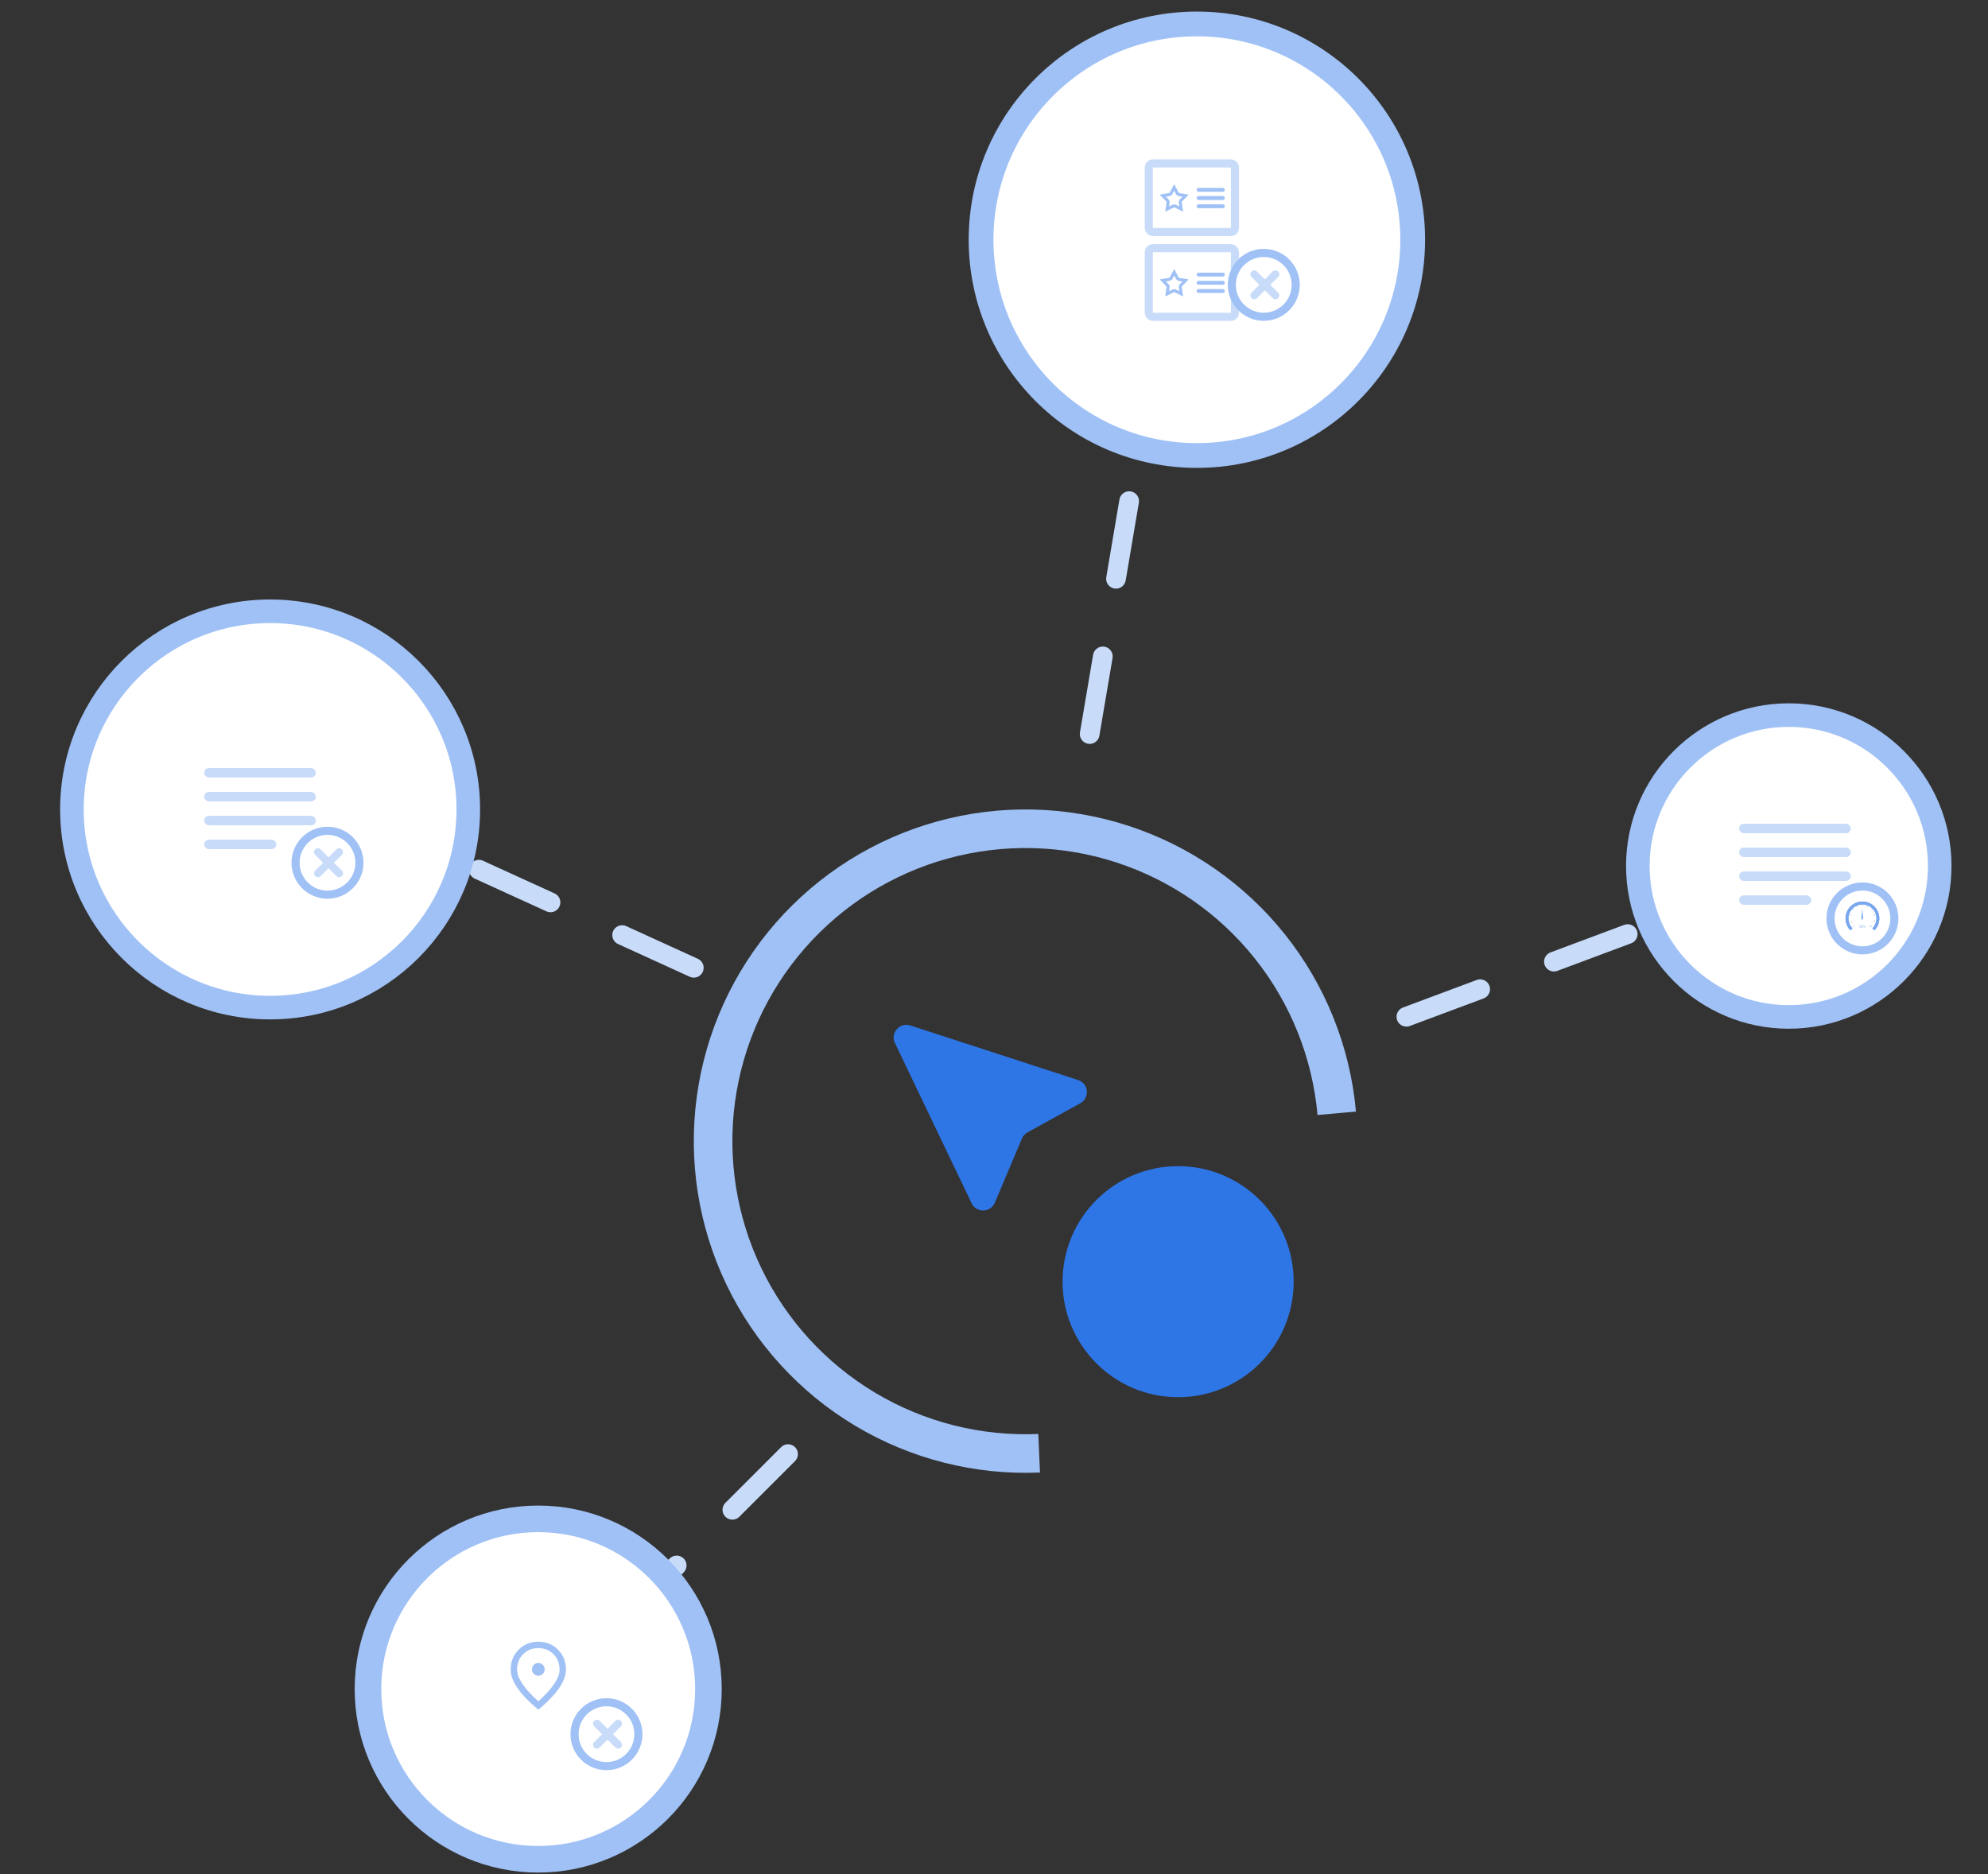
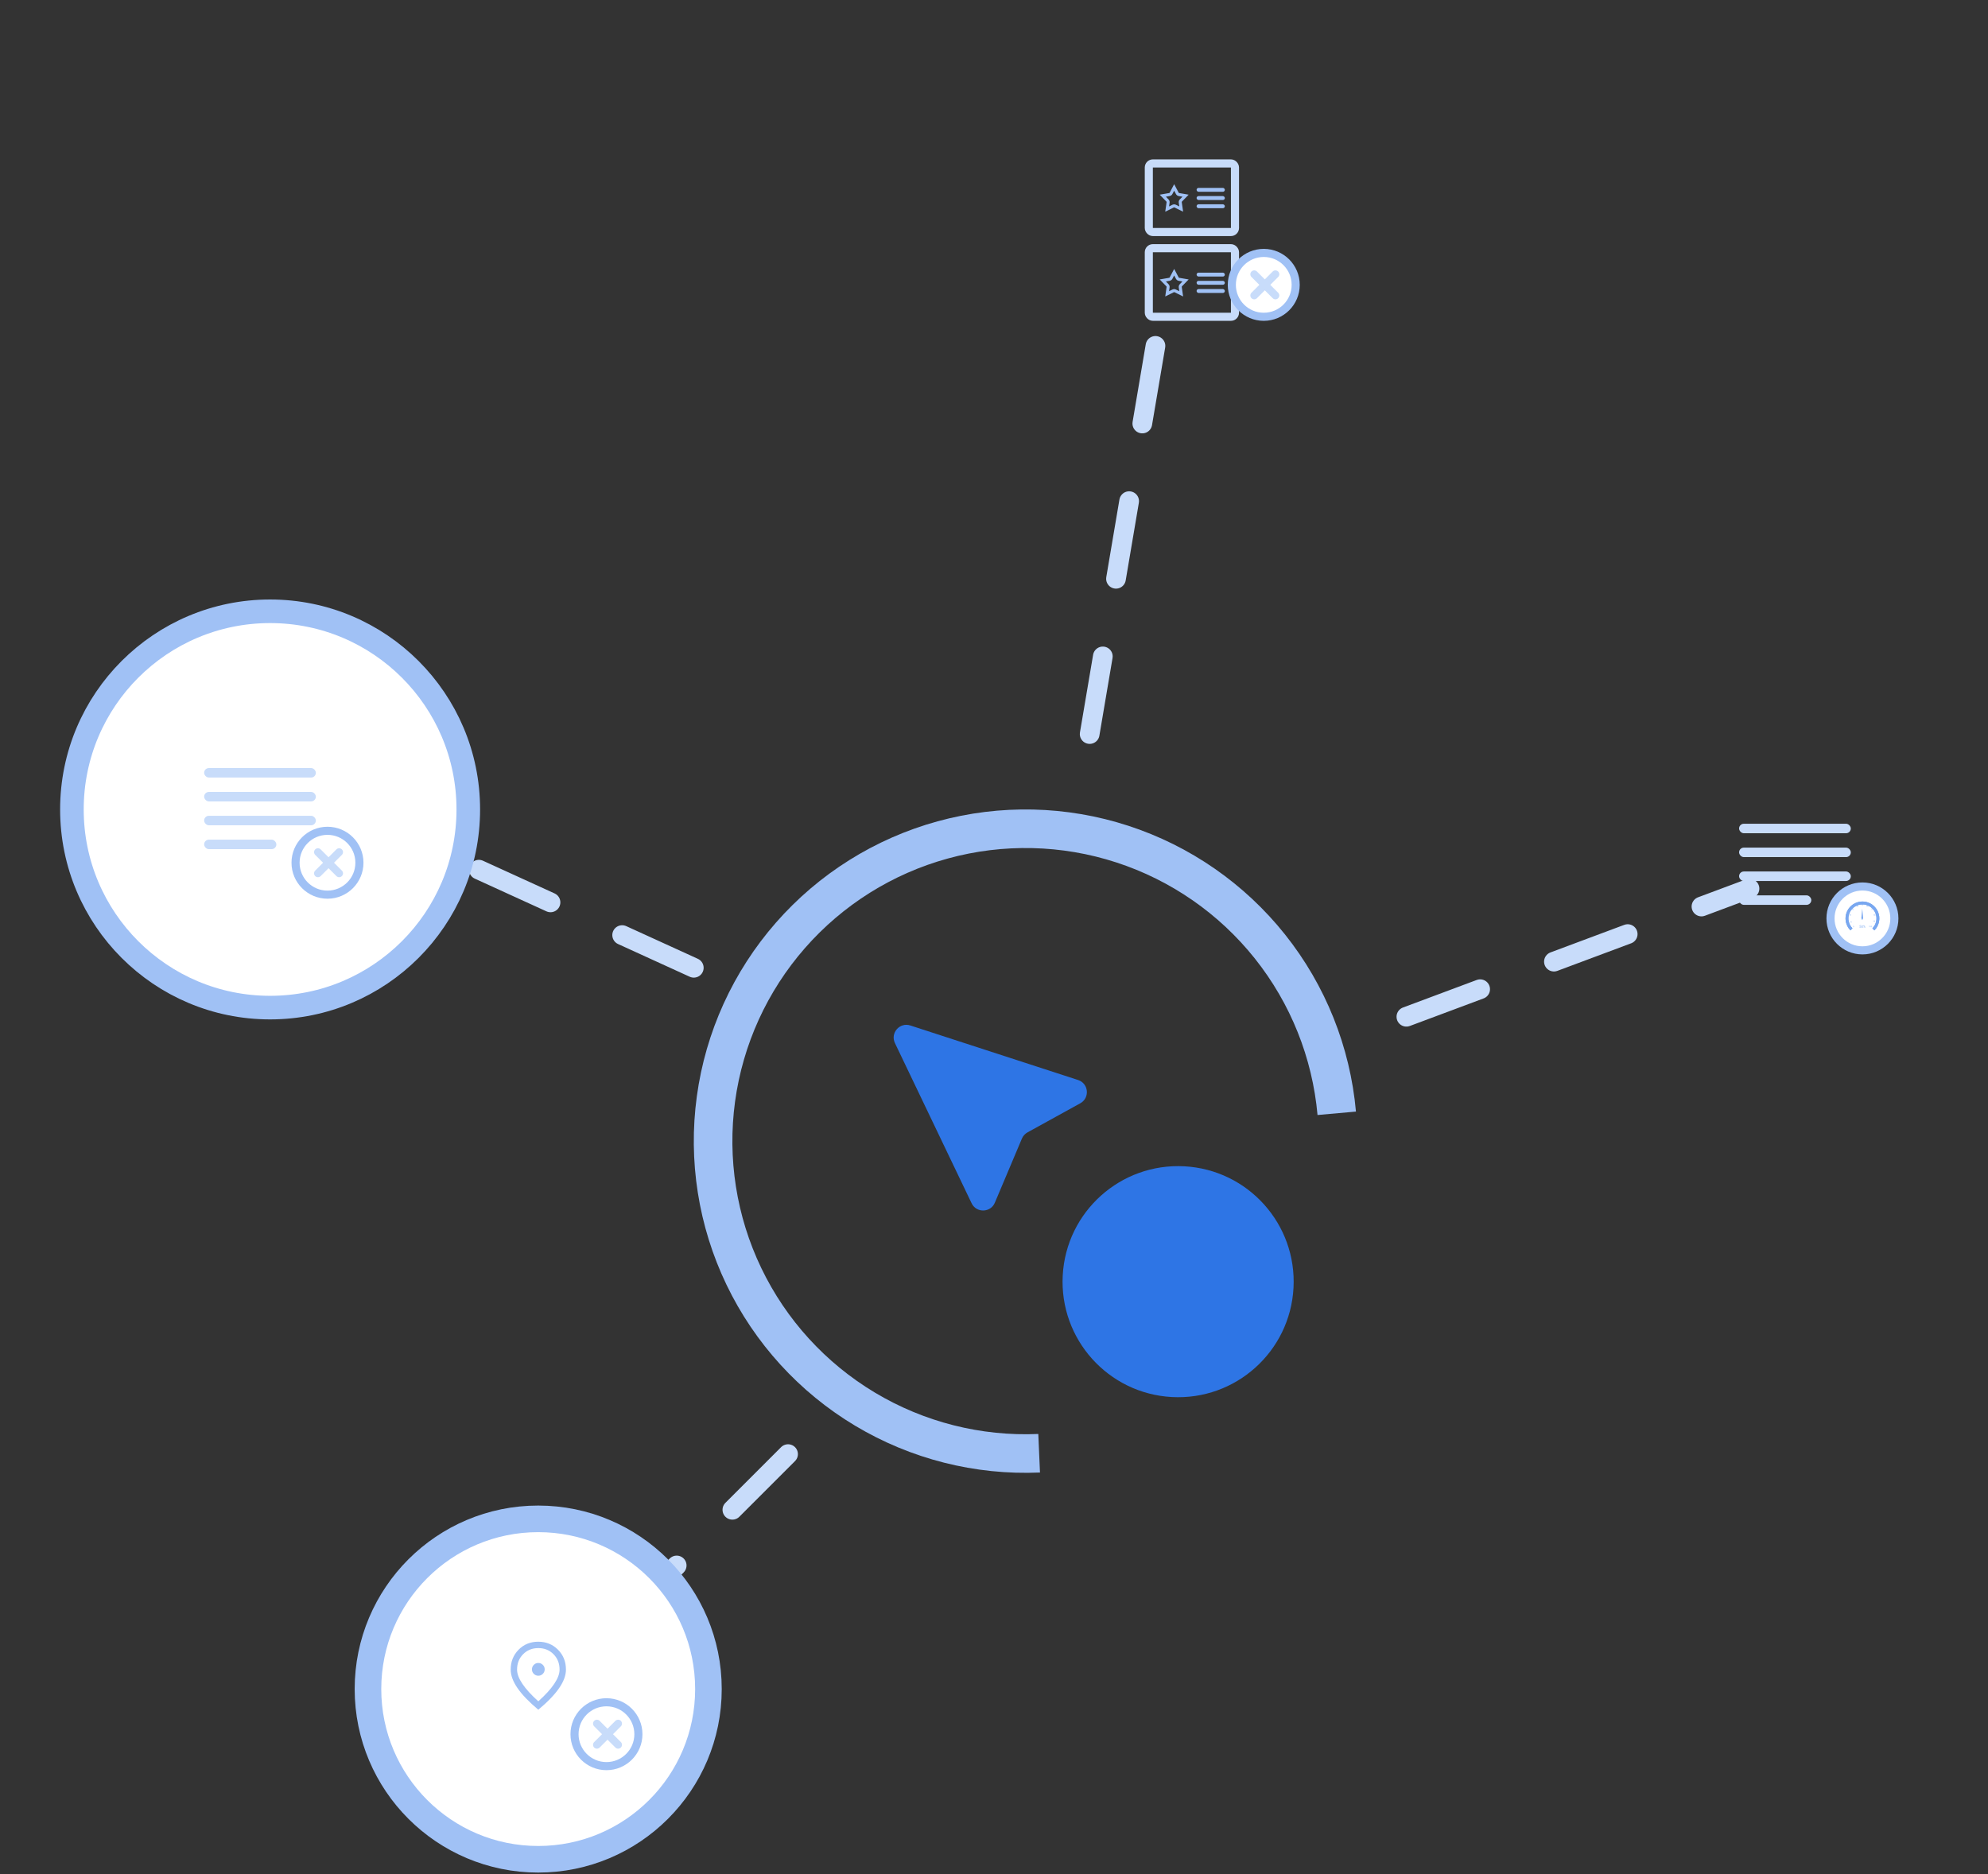
<svg xmlns="http://www.w3.org/2000/svg" width="491" height="463" viewBox="0 0 491 463" fill="none">
  <rect x="0" y="0" width="491" height="463" fill="#333333" stroke="none" />
  <g clip-path="url(#clip0_1491_496)">
    <path d="M269.128 181.323L287.754 71.428" stroke="#C8DCFA" stroke-width="4.863" stroke-miterlimit="10" stroke-linecap="round" stroke-dasharray="19.45 19.45" />
    <path d="M171.354 239.061L85.677 199.949" stroke="#C8DCFA" stroke-width="4.863" stroke-miterlimit="10" stroke-linecap="round" stroke-dasharray="19.45 19.45" />
    <path d="M194.636 359.194L165.692 388.138" stroke="#C8DCFA" stroke-width="4.863" stroke-miterlimit="10" stroke-linecap="round" stroke-dasharray="19.45 19.45" />
    <path d="M347.352 251.158L432.093 219.499" stroke="#C8DCFA" stroke-width="4.863" stroke-miterlimit="10" stroke-linecap="round" stroke-dasharray="19.45 19.45" />
    <path d="M66.71 229.14C46.954 229.14 30.869 213.068 30.869 193.299C30.869 173.53 46.941 157.457 66.71 157.457C86.479 157.457 102.552 173.53 102.552 193.299C102.552 213.068 86.479 229.14 66.71 229.14Z" fill="white" />
    <path d="M66.71 162.32C83.792 162.32 97.689 176.217 97.689 193.299C97.689 210.381 83.792 224.277 66.71 224.277C49.628 224.277 35.732 210.381 35.732 193.299C35.732 176.217 49.628 162.32 66.71 162.32ZM66.71 152.594C44.23 152.594 26.005 170.819 26.005 193.299C26.005 215.779 44.23 234.003 66.71 234.003C89.19 234.003 107.415 215.779 107.415 193.299C107.415 170.819 89.19 152.594 66.71 152.594Z" fill="#231F20" />
    <path d="M256.857 363.74C240.827 364.439 224.944 360.416 211.18 352.169C197.415 343.922 186.375 331.816 179.429 317.351C172.483 302.887 169.937 286.701 172.107 270.803C174.277 254.905 181.068 239.993 191.636 227.919C202.204 215.846 216.085 207.14 231.556 202.884C247.027 198.628 263.407 199.008 278.664 203.977C293.921 208.947 307.383 218.286 317.379 230.838C327.376 243.389 333.467 258.599 334.897 274.581L325.406 275.43C324.142 261.307 318.759 247.866 309.925 236.775C301.091 225.683 289.195 217.43 275.713 213.038C262.23 208.647 247.755 208.311 234.084 212.072C220.412 215.833 208.146 223.526 198.807 234.196C189.468 244.865 183.467 258.042 181.549 272.092C179.632 286.141 181.882 300.444 188.02 313.226C194.158 326.008 203.914 336.707 216.077 343.994C228.241 351.282 242.276 354.837 256.442 354.22L256.857 363.74Z" fill="#A0C1F5" />
    <circle cx="132.926" cy="417.232" r="42.045" fill="white" stroke="#A0C1F5" stroke-width="6.567" />
    <mask id="path-9-inside-1_1491_496" fill="white">
      <rect x="112.551" y="391.234" width="38.967" height="51.995" rx="1.142" />
    </mask>
    <rect x="112.551" y="391.234" width="38.967" height="51.995" rx="1.142" stroke="#A0C1F5" stroke-width="6" mask="url(#path-9-inside-1_1491_496)" />
    <circle cx="149.785" cy="428.381" r="7.888" fill="white" stroke="#A0C1F5" stroke-width="2" />
    <path fill-rule="evenodd" clip-rule="evenodd" d="M148.102 425.085C147.728 424.712 147.123 424.712 146.75 425.085C146.377 425.459 146.377 426.064 146.75 426.437L148.694 428.381L146.75 430.325C146.377 430.698 146.377 431.303 146.75 431.676C147.123 432.05 147.729 432.05 148.102 431.676L150.046 429.733L151.989 431.677C152.363 432.05 152.968 432.05 153.341 431.677C153.714 431.303 153.714 430.698 153.341 430.325L151.397 428.381L153.341 426.437C153.714 426.064 153.714 425.459 153.341 425.085C152.968 424.712 152.363 424.712 151.989 425.085L150.046 427.029L148.102 425.085Z" fill="#C8DCFA" />
    <mask id="mask0_1491_496" style="mask-type:alpha" maskUnits="userSpaceOnUse" x="122" y="403" width="22" height="22">
      <rect x="122.455" y="403.436" width="21" height="21" fill="#D9D9D9" />
    </mask>
    <g mask="url(#mask0_1491_496)">
      <path d="M132.959 413.936C133.394 413.936 133.764 413.781 134.07 413.472C134.376 413.163 134.529 412.791 134.529 412.356C134.529 411.922 134.375 411.552 134.065 411.245C133.756 410.939 133.384 410.786 132.95 410.786C132.515 410.786 132.145 410.941 131.839 411.25C131.533 411.559 131.38 411.931 131.38 412.366C131.38 412.8 131.534 413.17 131.844 413.477C132.153 413.783 132.525 413.936 132.959 413.936ZM132.954 420.258C134.69 418.697 135.999 417.261 136.881 415.948C137.763 414.636 138.204 413.462 138.204 412.427C138.204 410.895 137.705 409.627 136.706 408.62C135.707 407.614 134.457 407.111 132.954 407.111C131.452 407.111 130.202 407.614 129.203 408.62C128.204 409.627 127.705 410.895 127.705 412.427C127.705 413.462 128.146 414.636 129.028 415.948C129.91 417.261 131.219 418.697 132.954 420.258ZM132.954 422.336C130.665 420.424 128.956 418.648 127.825 417.008C126.695 415.368 126.13 413.841 126.13 412.427C126.13 410.472 126.779 408.836 128.076 407.516C129.374 406.196 130.997 405.536 132.944 405.536C134.89 405.536 136.516 406.196 137.822 407.516C139.127 408.836 139.779 410.472 139.779 412.427C139.779 413.841 139.218 415.365 138.095 416.998C136.972 418.632 135.259 420.411 132.954 422.336Z" fill="#A0C1F5" />
    </g>
-     <circle cx="441.796" cy="213.924" r="37.28" fill="white" stroke="#A0C1F5" stroke-width="5.823" />
    <circle cx="66.71" cy="199.949" r="48.949" fill="white" stroke="#A0C1F5" stroke-width="5.826" />
    <mask id="path-16-inside-2_1491_496" fill="white">
      <rect x="43.649" y="175.965" width="38.967" height="51.995" rx="1.142" />
    </mask>
    <rect x="43.649" y="175.965" width="38.967" height="51.995" rx="1.142" stroke="#A0C1F5" stroke-width="6" mask="url(#path-16-inside-2_1491_496)" />
    <circle cx="80.883" cy="213.112" r="7.888" fill="white" stroke="#A0C1F5" stroke-width="2" />
    <path fill-rule="evenodd" clip-rule="evenodd" d="M79.2 209.816C78.827 209.443 78.221 209.443 77.848 209.816C77.475 210.189 77.475 210.795 77.848 211.168L79.792 213.112L77.848 215.055C77.475 215.429 77.475 216.034 77.848 216.407C78.221 216.781 78.827 216.781 79.2 216.407L81.144 214.464L83.088 216.407C83.461 216.781 84.066 216.781 84.439 216.407C84.813 216.034 84.813 215.429 84.439 215.055L82.496 213.112L84.439 211.168C84.813 210.795 84.813 210.189 84.439 209.816C84.066 209.443 83.461 209.443 83.088 209.816L81.144 211.76L79.2 209.816Z" fill="#C8DCFA" />
    <rect x="50.418" y="189.723" width="27.593" height="2.348" rx="1.174" fill="#C8DCFA" />
    <rect x="50.418" y="195.619" width="27.593" height="2.348" rx="1.174" fill="#C8DCFA" />
    <rect x="50.418" y="201.515" width="27.593" height="2.348" rx="1.174" fill="#C8DCFA" />
    <rect x="50.418" y="207.411" width="17.838" height="2.348" rx="1.174" fill="#C8DCFA" />
    <mask id="path-23-inside-3_1491_496" fill="white">
      <rect x="422.754" y="189.723" width="38.967" height="51.995" rx="1.142" />
    </mask>
    <rect x="422.754" y="189.723" width="38.967" height="51.995" rx="1.142" stroke="#A0C1F5" stroke-width="6" mask="url(#path-23-inside-3_1491_496)" />
    <circle cx="459.988" cy="226.869" r="7.888" fill="white" stroke="#A0C1F5" stroke-width="2" />
    <rect x="429.523" y="203.48" width="27.593" height="2.348" rx="1.174" fill="#C8DCFA" />
    <rect x="429.523" y="209.376" width="27.593" height="2.348" rx="1.174" fill="#C8DCFA" />
    <rect x="429.523" y="215.272" width="27.593" height="2.348" rx="1.174" fill="#C8DCFA" />
    <rect x="429.523" y="221.168" width="17.838" height="2.348" rx="1.174" fill="#C8DCFA" />
-     <circle cx="295.609" cy="59.216" r="53.302" fill="white" stroke="#A0C1F5" stroke-width="6.118" />
    <mask id="path-30-inside-4_1491_496" fill="white">
      <rect x="274.893" y="33.218" width="38.967" height="51.995" rx="1.142" />
    </mask>
    <rect x="274.893" y="33.218" width="38.967" height="51.995" rx="1.142" stroke="#A0C1F5" stroke-width="6" mask="url(#path-30-inside-4_1491_496)" />
    <rect x="283.736" y="61.307" width="21.281" height="16.946" rx="1" stroke="#C8DCFA" stroke-width="2" />
    <path d="M289.228 68.696L290 67.234L290.771 68.696C290.854 68.854 291.006 68.964 291.182 68.995L292.811 69.276L291.658 70.462C291.534 70.59 291.476 70.768 291.502 70.945L291.737 72.581L290.253 71.851C290.093 71.773 289.906 71.773 289.746 71.851L288.263 72.581L288.498 70.945C288.523 70.768 288.465 70.59 288.341 70.462L287.189 69.276L288.818 68.995C288.994 68.964 289.145 68.854 289.228 68.696Z" stroke="#A0C1F5" stroke-width="0.75" />
    <rect x="295.538" y="67.348" width="6.974" height="0.963" rx="0.482" fill="#A0C1F5" />
    <rect x="295.538" y="69.376" width="6.974" height="0.963" rx="0.482" fill="#A0C1F5" />
    <rect x="295.538" y="71.403" width="6.974" height="0.963" rx="0.482" fill="#A0C1F5" />
    <circle cx="312.126" cy="70.365" r="7.888" fill="white" stroke="#A0C1F5" stroke-width="2" />
    <path fill-rule="evenodd" clip-rule="evenodd" d="M310.444 67.07C310.07 66.696 309.465 66.696 309.092 67.07C308.718 67.443 308.718 68.048 309.092 68.421L311.035 70.365L309.092 72.309C308.718 72.682 308.718 73.287 309.092 73.661C309.465 74.034 310.07 74.034 310.444 73.661L312.387 71.717L314.331 73.661C314.704 74.034 315.31 74.034 315.683 73.661C316.056 73.288 316.056 72.682 315.683 72.309L313.739 70.365L315.683 68.421C316.056 68.048 316.056 67.443 315.683 67.07C315.31 66.696 314.704 66.696 314.331 67.07L312.387 69.013L310.444 67.07Z" fill="#C8DCFA" />
    <circle cx="290.973" cy="316.598" r="28.54" transform="rotate(3.102 290.973 316.598)" fill="#2E75E5" />
    <path d="M252.394 281.254L245.707 297.097C244.653 299.595 241.143 299.677 239.972 297.231L221.033 257.662C219.839 255.168 222.213 252.458 224.842 253.313L266.267 266.784C268.885 267.635 269.224 271.2 266.814 272.53L253.773 279.723C253.154 280.064 252.669 280.603 252.394 281.254Z" fill="#2E75E5" />
    <rect x="283.736" y="40.37" width="21.281" height="16.946" rx="1" stroke="#C8DCFA" stroke-width="2" />
    <path d="M289.228 47.759L290 46.297L290.771 47.759C290.854 47.917 291.006 48.027 291.182 48.058L292.811 48.34L291.658 49.525C291.534 49.653 291.476 49.831 291.502 50.008L291.737 51.644L290.253 50.914C290.093 50.836 289.906 50.836 289.746 50.914L288.263 51.644L288.498 50.008C288.523 49.831 288.465 49.653 288.341 49.525L287.189 48.34L288.818 48.058C288.994 48.027 289.145 47.917 289.228 47.759Z" stroke="#A0C1F5" stroke-width="0.75" />
    <rect x="295.538" y="46.411" width="6.974" height="0.963" rx="0.482" fill="#A0C1F5" />
    <rect x="295.538" y="48.439" width="6.974" height="0.963" rx="0.482" fill="#A0C1F5" />
    <rect x="295.538" y="50.466" width="6.974" height="0.963" rx="0.482" fill="#A0C1F5" />
    <path d="M462.94 229.822C463.524 229.238 463.922 228.494 464.083 227.684C464.244 226.874 464.162 226.034 463.846 225.272C463.53 224.509 462.994 223.856 462.308 223.398C461.621 222.939 460.814 222.694 459.988 222.694C459.162 222.694 458.355 222.939 457.668 223.398C456.982 223.856 456.446 224.509 456.13 225.272C455.814 226.034 455.732 226.874 455.893 227.684C456.054 228.494 456.452 229.238 457.036 229.822L457.538 229.319C457.054 228.835 456.724 228.217 456.59 227.545C456.456 226.873 456.525 226.177 456.787 225.543C457.049 224.91 457.493 224.369 458.063 223.989C458.633 223.608 459.303 223.405 459.988 223.405C460.673 223.405 461.343 223.608 461.913 223.989C462.483 224.369 462.927 224.91 463.189 225.543C463.451 226.177 463.52 226.873 463.386 227.545C463.252 228.217 462.922 228.835 462.438 229.319L462.94 229.822Z" fill="#78A7F0" />
    <path d="M461.697 223.06C460.808 222.661 459.807 222.586 458.868 222.847C457.929 223.109 457.111 223.69 456.556 224.491L457.14 224.896C457.601 224.231 458.279 223.749 459.059 223.532C459.838 223.315 460.668 223.377 461.406 223.708L461.697 223.06Z" fill="#78A7F0" />
    <path d="M462.94 229.822C463.417 229.345 463.771 228.76 463.973 228.117C464.174 227.474 464.217 226.791 464.097 226.128C463.977 225.465 463.699 224.84 463.285 224.308C462.872 223.776 462.336 223.351 461.722 223.071L461.427 223.718C461.936 223.95 462.381 224.302 462.724 224.744C463.067 225.186 463.298 225.704 463.398 226.254C463.497 226.805 463.462 227.371 463.294 227.905C463.127 228.438 462.833 228.924 462.438 229.319L462.94 229.822Z" fill="#78A7F0" />
    <path fill-rule="evenodd" clip-rule="evenodd" d="M460.163 226.827L459.94 224.444L459.713 226.827H459.722L459.938 227.294L460.155 226.827H460.163Z" fill="#78A7F0" />
    <path d="M457.875 228.837V228.886C457.875 228.912 457.873 228.934 457.868 228.952C457.863 228.97 457.856 228.985 457.848 228.996C457.839 229.007 457.828 229.015 457.816 229.02C457.804 229.025 457.79 229.027 457.774 229.027C457.762 229.027 457.751 229.025 457.74 229.022C457.73 229.019 457.72 229.014 457.712 229.008C457.704 229.001 457.697 228.992 457.691 228.981C457.685 228.97 457.681 228.957 457.678 228.941C457.675 228.925 457.673 228.907 457.673 228.886V228.837C457.673 228.811 457.675 228.789 457.68 228.772C457.685 228.754 457.692 228.74 457.7 228.729C457.709 228.718 457.72 228.71 457.732 228.706C457.745 228.701 457.758 228.699 457.774 228.699C457.786 228.699 457.798 228.7 457.808 228.703C457.819 228.706 457.828 228.711 457.836 228.718C457.844 228.724 457.851 228.733 457.857 228.743C457.863 228.754 457.867 228.767 457.87 228.783C457.873 228.798 457.875 228.816 457.875 228.837ZM457.834 228.893V228.831C457.834 228.816 457.833 228.804 457.831 228.793C457.83 228.782 457.827 228.773 457.824 228.765C457.821 228.757 457.817 228.751 457.812 228.746C457.807 228.741 457.801 228.738 457.795 228.735C457.789 228.733 457.782 228.732 457.774 228.732C457.764 228.732 457.756 228.734 457.748 228.737C457.741 228.741 457.734 228.746 457.729 228.754C457.724 228.762 457.72 228.772 457.718 228.785C457.715 228.797 457.714 228.813 457.714 228.831V228.893C457.714 228.907 457.715 228.92 457.716 228.931C457.718 228.942 457.721 228.951 457.724 228.959C457.727 228.967 457.731 228.974 457.736 228.979C457.741 228.984 457.747 228.988 457.753 228.99C457.759 228.992 457.766 228.994 457.774 228.994C457.784 228.994 457.793 228.992 457.8 228.988C457.808 228.984 457.814 228.978 457.819 228.97C457.824 228.962 457.828 228.951 457.83 228.939C457.833 228.926 457.834 228.911 457.834 228.893Z" fill="#78A7F0" />
    <path d="M457.023 227.573V227.894H456.982V227.624L456.9 227.654V227.617L457.017 227.573H457.023ZM457.343 227.709V227.758C457.343 227.784 457.34 227.806 457.336 227.824C457.331 227.842 457.324 227.857 457.316 227.868C457.307 227.879 457.296 227.887 457.284 227.892C457.271 227.896 457.258 227.899 457.242 227.899C457.23 227.899 457.218 227.897 457.208 227.894C457.198 227.891 457.188 227.886 457.18 227.879C457.172 227.873 457.165 227.864 457.159 227.853C457.153 227.842 457.149 227.828 457.146 227.813C457.142 227.797 457.141 227.779 457.141 227.758V227.709C457.141 227.683 457.143 227.661 457.148 227.643C457.153 227.626 457.16 227.612 457.168 227.601C457.177 227.59 457.188 227.582 457.2 227.578C457.212 227.573 457.226 227.571 457.242 227.571C457.254 227.571 457.265 227.572 457.276 227.575C457.286 227.578 457.296 227.583 457.304 227.589C457.312 227.596 457.319 227.604 457.325 227.615C457.331 227.626 457.335 227.639 457.338 227.655C457.341 227.67 457.343 227.688 457.343 227.709ZM457.302 227.765V227.702C457.302 227.688 457.301 227.676 457.299 227.665C457.298 227.654 457.295 227.644 457.292 227.637C457.289 227.629 457.285 227.623 457.28 227.618C457.275 227.613 457.269 227.609 457.263 227.607C457.257 227.605 457.25 227.604 457.242 227.604C457.232 227.604 457.223 227.606 457.216 227.609C457.208 227.613 457.202 227.618 457.197 227.626C457.192 227.634 457.188 227.644 457.186 227.657C457.183 227.669 457.182 227.684 457.182 227.702V227.765C457.182 227.779 457.183 227.792 457.184 227.802C457.186 227.813 457.188 227.823 457.192 227.831C457.195 227.839 457.199 227.845 457.204 227.851C457.209 227.856 457.214 227.859 457.221 227.862C457.227 227.864 457.234 227.865 457.242 227.865C457.252 227.865 457.261 227.864 457.268 227.86C457.276 227.856 457.282 227.85 457.287 227.842C457.292 227.834 457.296 227.823 457.298 227.811C457.301 227.798 457.302 227.782 457.302 227.765Z" fill="#78A7F0" />
    <path d="M456.947 226.143V226.177H456.738V226.147L456.843 226.031C456.856 226.016 456.866 226.004 456.873 225.994C456.88 225.984 456.885 225.975 456.888 225.967C456.891 225.959 456.892 225.951 456.892 225.943C456.892 225.932 456.89 225.923 456.886 225.914C456.881 225.906 456.875 225.899 456.867 225.894C456.858 225.889 456.848 225.886 456.836 225.886C456.822 225.886 456.81 225.889 456.801 225.894C456.791 225.9 456.784 225.907 456.78 225.917C456.775 225.927 456.773 225.938 456.773 225.951H456.732C456.732 225.933 456.736 225.917 456.744 225.902C456.752 225.887 456.764 225.875 456.779 225.866C456.795 225.857 456.814 225.853 456.836 225.853C456.857 225.853 456.874 225.856 456.888 225.863C456.903 225.87 456.913 225.88 456.921 225.893C456.929 225.906 456.933 225.921 456.933 225.938C456.933 225.947 456.931 225.957 456.928 225.967C456.925 225.976 456.921 225.986 456.915 225.995C456.91 226.005 456.903 226.014 456.896 226.023C456.889 226.032 456.881 226.041 456.873 226.05L456.787 226.143H456.947ZM457.191 225.991V226.04C457.191 226.066 457.189 226.088 457.184 226.106C457.18 226.124 457.173 226.139 457.164 226.15C457.155 226.161 457.145 226.169 457.132 226.174C457.12 226.178 457.106 226.181 457.091 226.181C457.078 226.181 457.067 226.179 457.057 226.176C457.046 226.173 457.037 226.168 457.029 226.162C457.02 226.155 457.013 226.146 457.008 226.135C457.002 226.124 456.997 226.111 456.994 226.095C456.991 226.079 456.99 226.061 456.99 226.04V225.991C456.99 225.965 456.992 225.943 456.997 225.925C457.001 225.908 457.008 225.894 457.017 225.883C457.026 225.872 457.036 225.864 457.049 225.86C457.061 225.855 457.075 225.853 457.09 225.853C457.103 225.853 457.114 225.854 457.124 225.857C457.135 225.86 457.144 225.865 457.153 225.872C457.161 225.878 457.168 225.887 457.173 225.897C457.179 225.908 457.184 225.921 457.187 225.937C457.19 225.952 457.191 225.97 457.191 225.991ZM457.151 226.047V225.985C457.151 225.97 457.15 225.958 457.148 225.947C457.146 225.936 457.144 225.926 457.141 225.919C457.138 225.911 457.133 225.905 457.128 225.9C457.124 225.895 457.118 225.891 457.112 225.889C457.105 225.887 457.098 225.886 457.09 225.886C457.081 225.886 457.072 225.888 457.065 225.891C457.057 225.895 457.051 225.9 457.046 225.908C457.041 225.916 457.037 225.926 457.034 225.939C457.032 225.951 457.03 225.967 457.03 225.985V226.047C457.03 226.061 457.031 226.074 457.033 226.085C457.035 226.096 457.037 226.105 457.04 226.113C457.044 226.121 457.048 226.128 457.053 226.133C457.058 226.138 457.063 226.142 457.069 226.144C457.076 226.146 457.083 226.148 457.091 226.148C457.101 226.148 457.109 226.146 457.117 226.142C457.124 226.138 457.13 226.132 457.135 226.124C457.141 226.116 457.144 226.105 457.147 226.093C457.149 226.08 457.151 226.064 457.151 226.047Z" fill="#78A7F0" />
    <path d="M457.396 224.574H457.425C457.44 224.574 457.451 224.571 457.461 224.567C457.47 224.562 457.477 224.555 457.481 224.547C457.486 224.539 457.488 224.53 457.488 224.519C457.488 224.507 457.486 224.497 457.482 224.488C457.478 224.48 457.472 224.474 457.464 224.469C457.456 224.465 457.445 224.463 457.433 224.463C457.421 224.463 457.411 224.465 457.402 224.47C457.394 224.474 457.387 224.481 457.382 224.489C457.377 224.497 457.375 224.507 457.375 224.518H457.334C457.334 224.501 457.338 224.487 457.346 224.473C457.355 224.46 457.366 224.449 457.381 224.442C457.396 224.434 457.413 224.43 457.433 224.43C457.452 224.43 457.469 224.433 457.483 224.44C457.498 224.447 457.509 224.457 457.517 224.47C457.525 224.484 457.529 224.5 457.529 224.52C457.529 224.528 457.527 224.537 457.524 224.546C457.52 224.555 457.514 224.564 457.506 224.571C457.498 224.579 457.488 224.586 457.476 224.591C457.463 224.596 457.449 224.598 457.431 224.598H457.396V224.574ZM457.396 224.607V224.583H457.431C457.451 224.583 457.468 224.585 457.482 224.59C457.495 224.595 457.505 224.601 457.513 224.609C457.521 224.617 457.526 224.626 457.529 224.636C457.532 224.645 457.534 224.655 457.534 224.664C457.534 224.679 457.531 224.693 457.526 224.704C457.521 224.716 457.514 224.726 457.505 224.734C457.496 224.742 457.485 224.748 457.473 224.752C457.461 224.756 457.447 224.758 457.433 224.758C457.419 224.758 457.406 224.756 457.394 224.752C457.381 224.748 457.371 224.742 457.361 224.735C457.352 224.727 457.345 224.718 457.339 224.707C457.334 224.696 457.332 224.683 457.332 224.669H457.372C457.372 224.68 457.375 224.69 457.379 224.698C457.384 224.707 457.391 224.713 457.4 224.718C457.41 224.722 457.42 224.725 457.433 224.725C457.445 224.725 457.456 224.722 457.465 224.718C457.474 224.714 457.481 224.707 457.486 224.698C457.491 224.69 457.493 224.679 457.493 224.665C457.493 224.652 457.49 224.641 457.485 224.633C457.479 224.624 457.471 224.618 457.461 224.614C457.451 224.609 457.439 224.607 457.425 224.607H457.396ZM457.791 224.568V224.617C457.791 224.643 457.788 224.665 457.784 224.683C457.779 224.701 457.772 224.716 457.763 224.727C457.755 224.738 457.744 224.746 457.732 224.751C457.719 224.756 457.705 224.758 457.69 224.758C457.678 224.758 457.666 224.756 457.656 224.753C457.645 224.75 457.636 224.745 457.628 224.739C457.62 224.732 457.613 224.723 457.607 224.712C457.601 224.701 457.596 224.688 457.593 224.672C457.59 224.656 457.589 224.638 457.589 224.617V224.568C457.589 224.542 457.591 224.52 457.596 224.503C457.601 224.485 457.607 224.471 457.616 224.46C457.625 224.449 457.635 224.441 457.648 224.437C457.66 224.432 457.674 224.43 457.689 224.43C457.702 224.43 457.713 224.431 457.724 224.434C457.734 224.437 457.744 224.442 457.752 224.449C457.76 224.455 457.767 224.464 457.773 224.474C457.778 224.485 457.783 224.498 457.786 224.514C457.789 224.529 457.791 224.547 457.791 224.568ZM457.75 224.624V224.562C457.75 224.547 457.749 224.535 457.747 224.524C457.745 224.513 457.743 224.503 457.74 224.496C457.737 224.488 457.733 224.482 457.728 224.477C457.723 224.472 457.717 224.469 457.711 224.466C457.704 224.464 457.697 224.463 457.689 224.463C457.68 224.463 457.671 224.465 457.664 224.468C457.656 224.472 457.65 224.477 457.645 224.485C457.64 224.493 457.636 224.503 457.633 224.516C457.631 224.528 457.629 224.544 457.629 224.562V224.624C457.629 224.638 457.63 224.651 457.632 224.662C457.634 224.673 457.636 224.682 457.64 224.69C457.643 224.698 457.647 224.705 457.652 224.71C457.657 224.715 457.662 224.719 457.669 224.721C457.675 224.723 457.682 224.725 457.69 224.725C457.7 224.725 457.708 224.723 457.716 224.719C457.723 224.715 457.73 224.709 457.735 224.701C457.74 224.693 457.744 224.682 457.746 224.67C457.748 224.657 457.75 224.641 457.75 224.624Z" fill="#78A7F0" />
    <path d="M458.714 223.86V223.893H458.483V223.869L458.626 223.648H458.659L458.624 223.712L458.529 223.86H458.714ZM458.669 223.648V223.967H458.629V223.648H458.669ZM458.951 223.782V223.831C458.951 223.857 458.949 223.879 458.944 223.897C458.94 223.915 458.933 223.929 458.924 223.94C458.915 223.951 458.905 223.959 458.892 223.964C458.88 223.969 458.866 223.972 458.851 223.972C458.838 223.972 458.827 223.97 458.817 223.967C458.806 223.964 458.797 223.959 458.788 223.952C458.78 223.945 458.773 223.936 458.767 223.925C458.762 223.915 458.757 223.901 458.754 223.886C458.751 223.87 458.749 223.852 458.749 223.831V223.782C458.749 223.756 458.752 223.734 458.756 223.716C458.761 223.698 458.768 223.684 458.777 223.674C458.786 223.663 458.796 223.655 458.808 223.65C458.821 223.646 458.835 223.643 458.85 223.643C458.863 223.643 458.874 223.645 458.884 223.648C458.895 223.651 458.904 223.656 458.912 223.662C458.921 223.669 458.928 223.677 458.933 223.688C458.939 223.699 458.944 223.712 458.947 223.727C458.95 223.743 458.951 223.761 458.951 223.782ZM458.91 223.837V223.775C458.91 223.761 458.91 223.748 458.908 223.737C458.906 223.726 458.904 223.717 458.901 223.709C458.897 223.702 458.893 223.695 458.888 223.69C458.884 223.686 458.878 223.682 458.871 223.68C458.865 223.678 458.858 223.676 458.85 223.676C458.84 223.676 458.832 223.678 458.824 223.682C458.817 223.685 458.811 223.691 458.806 223.699C458.801 223.707 458.797 223.717 458.794 223.729C458.792 223.742 458.79 223.757 458.79 223.775V223.837C458.79 223.852 458.791 223.864 458.793 223.875C458.794 223.886 458.797 223.896 458.8 223.904C458.804 223.912 458.808 223.918 458.813 223.923C458.817 223.928 458.823 223.932 458.829 223.935C458.836 223.937 458.843 223.938 458.851 223.938C458.861 223.938 458.869 223.936 458.877 223.932C458.884 223.929 458.89 223.923 458.895 223.915C458.9 223.907 458.904 223.896 458.907 223.883C458.909 223.87 458.91 223.855 458.91 223.837Z" fill="#78A7F0" />
    <path d="M459.785 223.478L459.753 223.47L459.769 223.311H459.933V223.348H459.803L459.794 223.435C459.8 223.432 459.807 223.429 459.816 223.426C459.825 223.423 459.835 223.421 459.847 223.421C459.862 223.421 459.875 223.424 459.887 223.429C459.898 223.434 459.908 223.441 459.917 223.45C459.925 223.46 459.931 223.471 459.936 223.484C459.94 223.497 459.942 223.512 459.942 223.528C459.942 223.544 459.94 223.558 459.936 223.571C459.932 223.584 459.926 223.595 459.917 223.604C459.909 223.614 459.898 223.621 459.886 223.627C459.873 223.632 459.858 223.635 459.841 223.635C459.828 223.635 459.816 223.633 459.805 223.629C459.793 223.626 459.783 223.62 459.774 223.613C459.765 223.605 459.758 223.596 459.752 223.585C459.746 223.574 459.743 223.561 459.741 223.546H459.78C459.782 223.558 459.785 223.568 459.79 223.576C459.796 223.585 459.803 223.591 459.811 223.595C459.82 223.599 459.83 223.601 459.841 223.601C459.851 223.601 459.859 223.599 459.867 223.596C459.874 223.593 459.881 223.588 459.886 223.582C459.891 223.575 459.895 223.568 459.897 223.559C459.9 223.55 459.901 223.54 459.901 223.529C459.901 223.519 459.9 223.509 459.897 223.501C459.895 223.492 459.89 223.485 459.885 223.478C459.879 223.472 459.873 223.467 459.865 223.463C459.857 223.459 459.848 223.458 459.838 223.458C459.824 223.458 459.814 223.459 459.807 223.463C459.8 223.467 459.793 223.472 459.785 223.478ZM460.187 223.445V223.494C460.187 223.52 460.185 223.542 460.18 223.56C460.176 223.578 460.169 223.592 460.16 223.603C460.151 223.614 460.141 223.622 460.128 223.627C460.116 223.632 460.102 223.635 460.087 223.635C460.074 223.635 460.063 223.633 460.053 223.63C460.042 223.627 460.033 223.622 460.025 223.615C460.016 223.608 460.009 223.599 460.004 223.588C459.998 223.577 459.993 223.564 459.99 223.549C459.987 223.533 459.986 223.515 459.986 223.494V223.445C459.986 223.419 459.988 223.397 459.993 223.379C459.997 223.361 460.004 223.347 460.013 223.337C460.022 223.326 460.032 223.318 460.045 223.313C460.057 223.309 460.071 223.306 460.086 223.306C460.099 223.306 460.11 223.308 460.12 223.311C460.131 223.314 460.14 223.319 460.149 223.325C460.157 223.332 460.164 223.34 460.169 223.351C460.175 223.362 460.18 223.375 460.183 223.39C460.186 223.406 460.187 223.424 460.187 223.445ZM460.147 223.5V223.438C460.147 223.424 460.146 223.411 460.144 223.4C460.142 223.389 460.14 223.38 460.137 223.372C460.133 223.365 460.129 223.358 460.124 223.353C460.12 223.349 460.114 223.345 460.108 223.343C460.101 223.341 460.094 223.339 460.086 223.339C460.077 223.339 460.068 223.341 460.061 223.345C460.053 223.348 460.047 223.354 460.042 223.362C460.037 223.37 460.033 223.38 460.03 223.392C460.028 223.405 460.026 223.42 460.026 223.438V223.5C460.026 223.515 460.027 223.527 460.029 223.538C460.031 223.549 460.033 223.559 460.036 223.567C460.04 223.575 460.044 223.581 460.049 223.586C460.054 223.591 460.059 223.595 460.065 223.598C460.072 223.6 460.079 223.601 460.087 223.601C460.097 223.601 460.105 223.599 460.113 223.595C460.12 223.592 460.126 223.586 460.131 223.578C460.137 223.569 460.14 223.559 460.143 223.546C460.145 223.533 460.147 223.518 460.147 223.5Z" fill="#78A7F0" />
    <path d="M461.163 223.647H461.166V223.682H461.163C461.141 223.682 461.123 223.685 461.109 223.692C461.094 223.699 461.083 223.708 461.074 223.72C461.066 223.732 461.06 223.745 461.056 223.759C461.052 223.774 461.05 223.788 461.05 223.803V223.85C461.05 223.864 461.052 223.877 461.056 223.888C461.059 223.899 461.063 223.908 461.069 223.915C461.075 223.923 461.082 223.928 461.089 223.932C461.097 223.936 461.104 223.938 461.112 223.938C461.122 223.938 461.13 223.936 461.137 223.933C461.145 223.929 461.151 223.924 461.156 223.918C461.161 223.911 461.165 223.903 461.167 223.894C461.17 223.885 461.171 223.876 461.171 223.865C461.171 223.855 461.17 223.846 461.168 223.837C461.166 223.829 461.162 223.821 461.157 223.814C461.152 223.807 461.146 223.801 461.139 223.797C461.132 223.793 461.123 223.791 461.113 223.791C461.102 223.791 461.091 223.794 461.082 223.8C461.072 223.805 461.064 223.812 461.058 223.821C461.052 223.83 461.048 223.839 461.047 223.85L461.026 223.85C461.028 223.833 461.032 223.819 461.037 223.808C461.043 223.796 461.05 223.786 461.058 223.779C461.067 223.772 461.076 223.766 461.086 223.763C461.097 223.759 461.108 223.758 461.12 223.758C461.136 223.758 461.149 223.761 461.161 223.767C461.173 223.773 461.182 223.781 461.19 223.791C461.197 223.801 461.203 223.812 461.206 223.825C461.21 223.837 461.212 223.85 461.212 223.863C461.212 223.878 461.209 223.892 461.205 223.905C461.201 223.918 461.195 223.93 461.186 223.94C461.178 223.95 461.167 223.958 461.155 223.963C461.143 223.969 461.129 223.972 461.112 223.972C461.095 223.972 461.08 223.968 461.067 223.961C461.054 223.954 461.044 223.944 461.035 223.932C461.027 223.921 461.02 223.907 461.016 223.893C461.012 223.879 461.01 223.864 461.01 223.849V223.83C461.01 223.807 461.012 223.785 461.016 223.764C461.021 223.742 461.029 223.722 461.04 223.705C461.051 223.687 461.067 223.673 461.087 223.663C461.107 223.652 461.132 223.647 461.163 223.647ZM461.46 223.782V223.831C461.46 223.857 461.458 223.879 461.453 223.897C461.449 223.915 461.442 223.929 461.433 223.94C461.424 223.951 461.414 223.959 461.401 223.964C461.389 223.969 461.375 223.972 461.36 223.972C461.347 223.972 461.336 223.97 461.326 223.967C461.315 223.964 461.306 223.959 461.298 223.952C461.289 223.945 461.282 223.936 461.276 223.925C461.271 223.915 461.266 223.901 461.263 223.886C461.26 223.87 461.258 223.852 461.258 223.831V223.782C461.258 223.756 461.261 223.734 461.265 223.716C461.27 223.698 461.277 223.684 461.286 223.674C461.295 223.663 461.305 223.655 461.317 223.65C461.33 223.646 461.344 223.643 461.359 223.643C461.372 223.643 461.383 223.645 461.393 223.648C461.404 223.651 461.413 223.656 461.422 223.662C461.43 223.669 461.437 223.677 461.442 223.688C461.448 223.699 461.453 223.712 461.456 223.727C461.459 223.743 461.46 223.761 461.46 223.782ZM461.42 223.837V223.775C461.42 223.761 461.419 223.748 461.417 223.737C461.415 223.726 461.413 223.717 461.41 223.709C461.406 223.702 461.402 223.695 461.397 223.69C461.393 223.686 461.387 223.682 461.38 223.68C461.374 223.678 461.367 223.676 461.359 223.676C461.35 223.676 461.341 223.678 461.334 223.682C461.326 223.685 461.32 223.691 461.315 223.699C461.31 223.707 461.306 223.717 461.303 223.729C461.301 223.742 461.299 223.757 461.299 223.775V223.837C461.299 223.852 461.3 223.864 461.302 223.875C461.303 223.886 461.306 223.896 461.309 223.904C461.313 223.912 461.317 223.918 461.322 223.923C461.326 223.928 461.332 223.932 461.338 223.935C461.345 223.937 461.352 223.938 461.36 223.938C461.37 223.938 461.378 223.936 461.386 223.932C461.393 223.929 461.399 223.923 461.404 223.915C461.41 223.907 461.413 223.896 461.416 223.883C461.418 223.87 461.42 223.855 461.42 223.837Z" fill="#78A7F0" />
    <path d="M462.375 224.434V224.457L462.242 224.754H462.199L462.331 224.467H462.159V224.434H462.375ZM462.621 224.568V224.617C462.621 224.643 462.619 224.665 462.614 224.683C462.61 224.701 462.603 224.716 462.594 224.727C462.585 224.738 462.575 224.746 462.562 224.751C462.55 224.756 462.536 224.758 462.521 224.758C462.508 224.758 462.497 224.756 462.487 224.753C462.476 224.75 462.467 224.745 462.459 224.739C462.45 224.732 462.443 224.723 462.437 224.712C462.432 224.701 462.427 224.688 462.424 224.672C462.421 224.656 462.419 224.638 462.419 224.617V224.568C462.419 224.542 462.422 224.52 462.427 224.503C462.431 224.485 462.438 224.471 462.447 224.46C462.456 224.449 462.466 224.441 462.479 224.437C462.491 224.432 462.505 224.43 462.52 224.43C462.533 224.43 462.544 224.431 462.554 224.434C462.565 224.437 462.574 224.442 462.583 224.449C462.591 224.455 462.598 224.464 462.603 224.474C462.609 224.485 462.614 224.498 462.617 224.514C462.62 224.529 462.621 224.547 462.621 224.568ZM462.581 224.624V224.562C462.581 224.547 462.58 224.535 462.578 224.524C462.576 224.513 462.574 224.503 462.571 224.496C462.567 224.488 462.563 224.482 462.558 224.477C462.554 224.472 462.548 224.469 462.541 224.466C462.535 224.464 462.528 224.463 462.52 224.463C462.511 224.463 462.502 224.465 462.495 224.468C462.487 224.472 462.481 224.477 462.476 224.485C462.471 224.493 462.467 224.503 462.464 224.516C462.462 224.528 462.46 224.544 462.46 224.562V224.624C462.46 224.638 462.461 224.651 462.463 224.662C462.464 224.673 462.467 224.682 462.47 224.69C462.474 224.698 462.478 224.705 462.483 224.71C462.488 224.715 462.493 224.719 462.499 224.721C462.506 224.723 462.513 224.725 462.521 224.725C462.531 224.725 462.539 224.723 462.547 224.719C462.554 224.715 462.56 224.709 462.565 224.701C462.571 224.693 462.574 224.682 462.577 224.67C462.579 224.657 462.581 224.641 462.581 224.624Z" fill="#78A7F0" />
    <path d="M462.969 226.09C462.969 226.11 462.964 226.126 462.955 226.14C462.946 226.153 462.934 226.163 462.919 226.17C462.903 226.177 462.886 226.181 462.867 226.181C462.848 226.181 462.831 226.177 462.815 226.17C462.8 226.163 462.788 226.153 462.779 226.14C462.77 226.126 462.765 226.11 462.765 226.09C462.765 226.077 462.768 226.066 462.773 226.055C462.778 226.044 462.785 226.035 462.793 226.027C462.803 226.019 462.813 226.013 462.826 226.009C462.838 226.005 462.852 226.003 462.867 226.003C462.886 226.003 462.904 226.006 462.919 226.014C462.934 226.021 462.946 226.032 462.955 226.045C462.964 226.058 462.969 226.073 462.969 226.09ZM462.928 226.089C462.928 226.077 462.925 226.067 462.92 226.058C462.915 226.049 462.908 226.041 462.899 226.036C462.889 226.031 462.879 226.029 462.867 226.029C462.854 226.029 462.843 226.031 462.834 226.036C462.825 226.041 462.818 226.049 462.813 226.058C462.808 226.067 462.806 226.077 462.806 226.089C462.806 226.101 462.808 226.112 462.813 226.121C462.818 226.129 462.825 226.136 462.834 226.141C462.844 226.145 462.854 226.148 462.867 226.148C462.88 226.148 462.89 226.145 462.899 226.141C462.909 226.136 462.915 226.129 462.92 226.121C462.925 226.112 462.928 226.101 462.928 226.089ZM462.961 225.94C462.961 225.956 462.957 225.97 462.949 225.982C462.941 225.995 462.929 226.004 462.915 226.012C462.901 226.019 462.885 226.022 462.867 226.022C462.849 226.022 462.832 226.019 462.818 226.012C462.804 226.004 462.793 225.995 462.785 225.982C462.777 225.97 462.773 225.956 462.773 225.94C462.773 225.922 462.777 225.906 462.785 225.893C462.793 225.88 462.804 225.87 462.818 225.863C462.832 225.856 462.849 225.853 462.867 225.853C462.885 225.853 462.901 225.856 462.915 225.863C462.93 225.87 462.941 225.88 462.949 225.893C462.957 225.906 462.961 225.922 462.961 225.94ZM462.921 225.941C462.921 225.93 462.918 225.921 462.914 225.913C462.909 225.904 462.903 225.898 462.895 225.893C462.887 225.888 462.877 225.886 462.867 225.886C462.856 225.886 462.847 225.888 462.839 225.893C462.831 225.897 462.825 225.903 462.82 225.912C462.816 225.92 462.813 225.93 462.813 225.941C462.813 225.952 462.816 225.961 462.82 225.97C462.825 225.978 462.831 225.984 462.839 225.989C462.847 225.993 462.856 225.995 462.867 225.995C462.878 225.995 462.887 225.993 462.895 225.989C462.903 225.984 462.909 225.978 462.914 225.97C462.918 225.961 462.921 225.952 462.921 225.941ZM463.22 225.991V226.04C463.22 226.066 463.218 226.088 463.213 226.106C463.209 226.124 463.202 226.139 463.193 226.15C463.184 226.161 463.174 226.169 463.161 226.174C463.149 226.178 463.135 226.181 463.12 226.181C463.107 226.181 463.096 226.179 463.086 226.176C463.075 226.173 463.066 226.168 463.058 226.162C463.049 226.155 463.042 226.146 463.037 226.135C463.031 226.124 463.026 226.111 463.023 226.095C463.02 226.079 463.019 226.061 463.019 226.04V225.991C463.019 225.965 463.021 225.943 463.026 225.925C463.03 225.908 463.037 225.894 463.046 225.883C463.055 225.872 463.065 225.864 463.078 225.86C463.09 225.855 463.104 225.853 463.119 225.853C463.132 225.853 463.143 225.854 463.154 225.857C463.164 225.86 463.173 225.865 463.182 225.872C463.19 225.878 463.197 225.887 463.202 225.897C463.208 225.908 463.213 225.921 463.216 225.937C463.219 225.952 463.22 225.97 463.22 225.991ZM463.18 226.047V225.985C463.18 225.97 463.179 225.958 463.177 225.947C463.175 225.936 463.173 225.926 463.17 225.919C463.167 225.911 463.162 225.905 463.157 225.9C463.153 225.895 463.147 225.891 463.141 225.889C463.134 225.887 463.127 225.886 463.119 225.886C463.11 225.886 463.101 225.888 463.094 225.891C463.086 225.895 463.08 225.9 463.075 225.908C463.07 225.916 463.066 225.926 463.063 225.939C463.061 225.951 463.059 225.967 463.059 225.985V226.047C463.059 226.061 463.06 226.074 463.062 226.085C463.064 226.096 463.066 226.105 463.07 226.113C463.073 226.121 463.077 226.128 463.082 226.133C463.087 226.138 463.092 226.142 463.098 226.144C463.105 226.146 463.112 226.148 463.12 226.148C463.13 226.148 463.138 226.146 463.146 226.142C463.153 226.138 463.16 226.132 463.165 226.124C463.17 226.116 463.173 226.105 463.176 226.093C463.178 226.08 463.18 226.064 463.18 226.047Z" fill="#78A7F0" />
-     <path d="M462.695 227.678H462.699C462.723 227.678 462.742 227.675 462.756 227.668C462.771 227.661 462.782 227.653 462.79 227.641C462.798 227.63 462.803 227.618 462.806 227.604C462.809 227.59 462.811 227.576 462.811 227.561V227.512C462.811 227.497 462.809 227.484 462.806 227.473C462.802 227.462 462.798 227.452 462.792 227.445C462.786 227.437 462.78 227.431 462.772 227.428C462.765 227.424 462.757 227.422 462.749 227.422C462.74 227.422 462.731 227.424 462.724 227.427C462.717 227.431 462.71 227.436 462.705 227.443C462.7 227.45 462.697 227.458 462.694 227.467C462.691 227.476 462.69 227.486 462.69 227.496C462.69 227.506 462.691 227.515 462.693 227.524C462.696 227.533 462.699 227.541 462.704 227.548C462.709 227.555 462.715 227.561 462.722 227.565C462.729 227.569 462.738 227.571 462.748 227.571C462.757 227.571 462.765 227.57 462.773 227.566C462.781 227.562 462.788 227.557 462.795 227.551C462.801 227.545 462.806 227.538 462.81 227.53C462.813 227.522 462.816 227.514 462.816 227.505H462.835C462.835 227.517 462.833 227.529 462.828 227.541C462.823 227.553 462.817 227.564 462.808 227.573C462.8 227.583 462.79 227.591 462.779 227.596C462.767 227.602 462.755 227.605 462.741 227.605C462.725 227.605 462.712 227.602 462.7 227.596C462.689 227.59 462.679 227.582 462.672 227.571C462.664 227.561 462.659 227.55 462.655 227.537C462.652 227.524 462.65 227.511 462.65 227.498C462.65 227.483 462.652 227.469 462.656 227.456C462.661 227.442 462.667 227.431 462.675 227.421C462.684 227.41 462.694 227.402 462.706 227.397C462.719 227.391 462.733 227.388 462.749 227.388C462.767 227.388 462.783 227.392 462.796 227.399C462.809 227.406 462.819 227.416 462.827 227.428C462.835 227.441 462.841 227.455 462.845 227.47C462.849 227.485 462.851 227.501 462.851 227.517V227.532C462.851 227.549 462.85 227.565 462.848 227.582C462.846 227.599 462.842 227.616 462.836 227.631C462.83 227.647 462.821 227.661 462.81 227.673C462.799 227.685 462.784 227.695 462.766 227.702C462.748 227.709 462.726 227.712 462.699 227.712H462.695V227.678ZM463.108 227.527V227.575C463.108 227.602 463.106 227.624 463.101 227.642C463.096 227.66 463.089 227.674 463.081 227.685C463.072 227.696 463.061 227.704 463.049 227.709C463.037 227.714 463.023 227.716 463.007 227.716C462.995 227.716 462.984 227.715 462.973 227.712C462.963 227.709 462.953 227.704 462.945 227.697C462.937 227.69 462.93 227.681 462.924 227.67C462.918 227.659 462.914 227.646 462.911 227.63C462.908 227.615 462.906 227.596 462.906 227.575V227.527C462.906 227.501 462.908 227.479 462.913 227.461C462.918 227.443 462.925 227.429 462.933 227.418C462.942 227.408 462.953 227.4 462.965 227.395C462.978 227.39 462.991 227.388 463.007 227.388C463.019 227.388 463.031 227.39 463.041 227.393C463.052 227.396 463.061 227.4 463.069 227.407C463.077 227.413 463.084 227.422 463.09 227.433C463.096 227.443 463.1 227.457 463.103 227.472C463.106 227.488 463.108 227.506 463.108 227.527ZM463.067 227.582V227.52C463.067 227.506 463.066 227.493 463.064 227.482C463.063 227.471 463.06 227.462 463.057 227.454C463.054 227.446 463.05 227.44 463.045 227.435C463.04 227.43 463.034 227.427 463.028 227.425C463.022 227.422 463.015 227.421 463.007 227.421C462.997 227.421 462.989 227.423 462.981 227.427C462.974 227.43 462.967 227.436 462.962 227.444C462.957 227.451 462.953 227.461 462.951 227.474C462.948 227.487 462.947 227.502 462.947 227.52V227.582C462.947 227.596 462.948 227.609 462.949 227.62C462.951 227.631 462.954 227.64 462.957 227.649C462.96 227.656 462.964 227.663 462.969 227.668C462.974 227.673 462.98 227.677 462.986 227.679C462.992 227.682 462.999 227.683 463.007 227.683C463.017 227.683 463.026 227.681 463.033 227.677C463.041 227.673 463.047 227.668 463.052 227.659C463.057 227.651 463.061 227.641 463.063 227.628C463.066 227.615 463.067 227.6 463.067 227.582Z" fill="#78A7F0" />
+     <path d="M462.695 227.678H462.699C462.723 227.678 462.742 227.675 462.756 227.668C462.771 227.661 462.782 227.653 462.79 227.641C462.798 227.63 462.803 227.618 462.806 227.604C462.809 227.59 462.811 227.576 462.811 227.561V227.512C462.811 227.497 462.809 227.484 462.806 227.473C462.802 227.462 462.798 227.452 462.792 227.445C462.786 227.437 462.78 227.431 462.772 227.428C462.765 227.424 462.757 227.422 462.749 227.422C462.74 227.422 462.731 227.424 462.724 227.427C462.717 227.431 462.71 227.436 462.705 227.443C462.7 227.45 462.697 227.458 462.694 227.467C462.691 227.476 462.69 227.486 462.69 227.496C462.69 227.506 462.691 227.515 462.693 227.524C462.696 227.533 462.699 227.541 462.704 227.548C462.709 227.555 462.715 227.561 462.722 227.565C462.729 227.569 462.738 227.571 462.748 227.571C462.757 227.571 462.765 227.57 462.773 227.566C462.781 227.562 462.788 227.557 462.795 227.551C462.801 227.545 462.806 227.538 462.81 227.53C462.813 227.522 462.816 227.514 462.816 227.505H462.835C462.835 227.517 462.833 227.529 462.828 227.541C462.823 227.553 462.817 227.564 462.808 227.573C462.8 227.583 462.79 227.591 462.779 227.596C462.767 227.602 462.755 227.605 462.741 227.605C462.725 227.605 462.712 227.602 462.7 227.596C462.689 227.59 462.679 227.582 462.672 227.571C462.664 227.561 462.659 227.55 462.655 227.537C462.652 227.524 462.65 227.511 462.65 227.498C462.65 227.483 462.652 227.469 462.656 227.456C462.661 227.442 462.667 227.431 462.675 227.421C462.684 227.41 462.694 227.402 462.706 227.397C462.719 227.391 462.733 227.388 462.749 227.388C462.767 227.388 462.783 227.392 462.796 227.399C462.809 227.406 462.819 227.416 462.827 227.428C462.835 227.441 462.841 227.455 462.845 227.47C462.849 227.485 462.851 227.501 462.851 227.517V227.532C462.851 227.549 462.85 227.565 462.848 227.582C462.846 227.599 462.842 227.616 462.836 227.631C462.83 227.647 462.821 227.661 462.81 227.673C462.799 227.685 462.784 227.695 462.766 227.702C462.748 227.709 462.726 227.712 462.699 227.712H462.695V227.678ZM463.108 227.527V227.575C463.108 227.602 463.106 227.624 463.101 227.642C463.096 227.66 463.089 227.674 463.081 227.685C463.072 227.696 463.061 227.704 463.049 227.709C463.037 227.714 463.023 227.716 463.007 227.716C462.995 227.716 462.984 227.715 462.973 227.712C462.963 227.709 462.953 227.704 462.945 227.697C462.937 227.69 462.93 227.681 462.924 227.67C462.918 227.659 462.914 227.646 462.911 227.63C462.908 227.615 462.906 227.596 462.906 227.575V227.527C462.918 227.443 462.925 227.429 462.933 227.418C462.942 227.408 462.953 227.4 462.965 227.395C462.978 227.39 462.991 227.388 463.007 227.388C463.019 227.388 463.031 227.39 463.041 227.393C463.052 227.396 463.061 227.4 463.069 227.407C463.077 227.413 463.084 227.422 463.09 227.433C463.096 227.443 463.1 227.457 463.103 227.472C463.106 227.488 463.108 227.506 463.108 227.527ZM463.067 227.582V227.52C463.067 227.506 463.066 227.493 463.064 227.482C463.063 227.471 463.06 227.462 463.057 227.454C463.054 227.446 463.05 227.44 463.045 227.435C463.04 227.43 463.034 227.427 463.028 227.425C463.022 227.422 463.015 227.421 463.007 227.421C462.997 227.421 462.989 227.423 462.981 227.427C462.974 227.43 462.967 227.436 462.962 227.444C462.957 227.451 462.953 227.461 462.951 227.474C462.948 227.487 462.947 227.502 462.947 227.52V227.582C462.947 227.596 462.948 227.609 462.949 227.62C462.951 227.631 462.954 227.64 462.957 227.649C462.96 227.656 462.964 227.663 462.969 227.668C462.974 227.673 462.98 227.677 462.986 227.679C462.992 227.682 462.999 227.683 463.007 227.683C463.017 227.683 463.026 227.681 463.033 227.677C463.041 227.673 463.047 227.668 463.052 227.659C463.057 227.651 463.061 227.641 463.063 227.628C463.066 227.615 463.067 227.6 463.067 227.582Z" fill="#78A7F0" />
    <path d="M461.74 228.701V229.023H461.699V228.752L461.617 228.782V228.745L461.733 228.701H461.74ZM462.06 228.837V228.886C462.06 228.912 462.057 228.934 462.053 228.952C462.048 228.97 462.041 228.985 462.032 228.996C462.024 229.007 462.013 229.015 462.001 229.02C461.988 229.025 461.974 229.027 461.959 229.027C461.947 229.027 461.935 229.025 461.925 229.022C461.915 229.019 461.905 229.014 461.897 229.008C461.889 229.001 461.882 228.992 461.876 228.981C461.87 228.97 461.866 228.957 461.862 228.941C461.859 228.925 461.858 228.907 461.858 228.886V228.837C461.858 228.811 461.86 228.789 461.865 228.772C461.87 228.754 461.876 228.74 461.885 228.729C461.894 228.718 461.905 228.71 461.917 228.706C461.929 228.701 461.943 228.699 461.959 228.699C461.971 228.699 461.982 228.7 461.993 228.703C462.003 228.706 462.013 228.711 462.021 228.718C462.029 228.724 462.036 228.733 462.042 228.743C462.048 228.754 462.052 228.767 462.055 228.783C462.058 228.798 462.06 228.816 462.06 228.837ZM462.019 228.893V228.831C462.019 228.816 462.018 228.804 462.016 228.793C462.015 228.782 462.012 228.773 462.009 228.765C462.006 228.757 462.002 228.751 461.997 228.746C461.992 228.741 461.986 228.738 461.98 228.735C461.974 228.733 461.966 228.732 461.959 228.732C461.949 228.732 461.94 228.734 461.933 228.737C461.925 228.741 461.919 228.746 461.914 228.754C461.909 228.762 461.905 228.772 461.903 228.785C461.9 228.797 461.899 228.813 461.899 228.831V228.893C461.899 228.907 461.899 228.92 461.901 228.931C461.903 228.942 461.905 228.951 461.909 228.959C461.912 228.967 461.916 228.974 461.921 228.979C461.926 228.984 461.931 228.988 461.938 228.99C461.944 228.992 461.951 228.994 461.959 228.994C461.969 228.994 461.978 228.992 461.985 228.988C461.993 228.984 461.999 228.978 462.004 228.97C462.009 228.962 462.013 228.951 462.015 228.939C462.018 228.926 462.019 228.911 462.019 228.893ZM462.312 228.837V228.886C462.312 228.912 462.31 228.934 462.305 228.952C462.301 228.97 462.294 228.985 462.285 228.996C462.276 229.007 462.266 229.015 462.253 229.02C462.241 229.025 462.227 229.027 462.212 229.027C462.199 229.027 462.188 229.025 462.178 229.022C462.167 229.019 462.158 229.014 462.15 229.008C462.141 229.001 462.134 228.992 462.129 228.981C462.123 228.97 462.118 228.957 462.115 228.941C462.112 228.925 462.111 228.907 462.111 228.886V228.837C462.111 228.811 462.113 228.789 462.118 228.772C462.122 228.754 462.129 228.74 462.138 228.729C462.147 228.718 462.157 228.71 462.17 228.706C462.182 228.701 462.196 228.699 462.211 228.699C462.224 228.699 462.235 228.7 462.246 228.703C462.256 228.706 462.265 228.711 462.274 228.718C462.282 228.724 462.289 228.733 462.294 228.743C462.3 228.754 462.305 228.767 462.308 228.783C462.311 228.798 462.312 228.816 462.312 228.837ZM462.272 228.893V228.831C462.272 228.816 462.271 228.804 462.269 228.793C462.267 228.782 462.265 228.773 462.262 228.765C462.259 228.757 462.254 228.751 462.25 228.746C462.245 228.741 462.239 228.738 462.233 228.735C462.226 228.733 462.219 228.732 462.211 228.732C462.202 228.732 462.193 228.734 462.186 228.737C462.178 228.741 462.172 228.746 462.167 228.754C462.162 228.762 462.158 228.772 462.155 228.785C462.153 228.797 462.151 228.813 462.151 228.831V228.893C462.151 228.907 462.152 228.92 462.154 228.931C462.156 228.942 462.158 228.951 462.162 228.959C462.165 228.967 462.169 228.974 462.174 228.979C462.179 228.984 462.184 228.988 462.19 228.99C462.197 228.992 462.204 228.994 462.212 228.994C462.222 228.994 462.23 228.992 462.238 228.988C462.245 228.984 462.252 228.978 462.257 228.97C462.262 228.962 462.265 228.951 462.268 228.939C462.27 228.926 462.272 228.911 462.272 228.893Z" fill="#78A7F0" />
    <path d="M459.364 228.882L459.304 228.867L459.333 228.576H459.634V228.644H459.396L459.379 228.804C459.39 228.797 459.403 228.792 459.419 228.786C459.436 228.781 459.455 228.778 459.477 228.778C459.504 228.778 459.528 228.783 459.549 228.792C459.571 228.801 459.589 228.815 459.604 228.832C459.619 228.849 459.631 228.87 459.639 228.894C459.647 228.918 459.651 228.945 459.651 228.975C459.651 229.003 459.647 229.029 459.639 229.052C459.632 229.076 459.621 229.096 459.605 229.114C459.59 229.132 459.571 229.145 459.547 229.155C459.524 229.164 459.497 229.169 459.466 229.169C459.442 229.169 459.42 229.166 459.399 229.16C459.378 229.153 459.359 229.143 459.342 229.129C459.326 229.116 459.312 229.099 459.302 229.079C459.292 229.058 459.285 229.035 459.283 229.007H459.353C459.357 229.029 459.363 229.048 459.373 229.063C459.382 229.078 459.395 229.089 459.411 229.097C459.426 229.104 459.445 229.108 459.466 229.108C459.483 229.108 459.499 229.105 459.513 229.099C459.526 229.093 459.538 229.084 459.547 229.072C459.557 229.061 459.564 229.047 459.569 229.031C459.574 229.014 459.576 228.996 459.576 228.975C459.576 228.957 459.574 228.94 459.569 228.924C459.564 228.908 459.556 228.894 459.546 228.882C459.536 228.871 459.524 228.862 459.509 228.855C459.495 228.848 459.478 228.845 459.459 228.845C459.434 228.845 459.415 228.848 459.403 228.855C459.39 228.862 459.377 228.871 459.364 228.882ZM460.1 228.822V228.911C460.1 228.959 460.096 229 460.088 229.033C460.079 229.066 460.067 229.092 460.051 229.112C460.034 229.132 460.015 229.147 459.992 229.156C459.97 229.165 459.944 229.169 459.916 229.169C459.893 229.169 459.873 229.166 459.853 229.161C459.834 229.155 459.817 229.146 459.802 229.134C459.787 229.121 459.774 229.105 459.763 229.085C459.753 229.065 459.744 229.04 459.739 229.012C459.733 228.983 459.73 228.949 459.73 228.911V228.822C459.73 228.774 459.735 228.734 459.743 228.701C459.752 228.669 459.765 228.643 459.781 228.623C459.797 228.603 459.816 228.589 459.839 228.58C459.861 228.572 459.887 228.568 459.915 228.568C459.938 228.568 459.959 228.57 459.978 228.576C459.997 228.581 460.014 228.59 460.029 228.602C460.044 228.614 460.057 228.63 460.067 228.65C460.078 228.669 460.086 228.693 460.092 228.722C460.098 228.75 460.1 228.783 460.1 228.822ZM460.026 228.923V228.809C460.026 228.783 460.024 228.76 460.021 228.74C460.018 228.72 460.013 228.703 460.008 228.689C460.002 228.674 459.994 228.663 459.985 228.654C459.976 228.645 459.966 228.639 459.954 228.635C459.943 228.63 459.929 228.628 459.915 228.628C459.897 228.628 459.882 228.632 459.868 228.638C459.854 228.645 459.843 228.655 459.833 228.669C459.824 228.683 459.817 228.702 459.812 228.725C459.808 228.748 459.805 228.776 459.805 228.809V228.923C459.805 228.949 459.807 228.973 459.81 228.993C459.813 229.013 459.818 229.03 459.824 229.045C459.83 229.059 459.837 229.071 459.846 229.081C459.855 229.09 459.865 229.097 459.877 229.102C459.889 229.106 459.902 229.108 459.916 229.108C459.934 229.108 459.95 229.105 459.964 229.098C459.977 229.091 459.989 229.08 459.998 229.065C460.007 229.05 460.014 229.031 460.019 229.008C460.023 228.984 460.026 228.956 460.026 228.923ZM460.19 228.719V228.688C460.19 228.666 460.195 228.646 460.204 228.627C460.214 228.609 460.228 228.595 460.246 228.584C460.264 228.573 460.285 228.567 460.31 228.567C460.335 228.567 460.356 228.573 460.374 228.584C460.392 228.595 460.406 228.609 460.415 228.627C460.425 228.646 460.43 228.666 460.43 228.688V228.719C460.43 228.741 460.425 228.761 460.415 228.779C460.406 228.797 460.392 228.812 460.374 228.823C460.357 228.834 460.335 228.839 460.31 228.839C460.286 228.839 460.264 228.834 460.246 228.823C460.228 228.812 460.214 228.797 460.204 228.779C460.195 228.761 460.19 228.741 460.19 228.719ZM460.246 228.688V228.719C460.246 228.731 460.248 228.743 460.253 228.754C460.257 228.765 460.265 228.774 460.274 228.781C460.284 228.788 460.296 228.791 460.31 228.791C460.325 228.791 460.337 228.788 460.346 228.781C460.356 228.774 460.363 228.765 460.367 228.754C460.372 228.743 460.374 228.731 460.374 228.719V228.688C460.374 228.676 460.372 228.664 460.367 228.653C460.362 228.642 460.355 228.633 460.345 228.626C460.336 228.619 460.324 228.615 460.31 228.615C460.295 228.615 460.283 228.619 460.274 228.626C460.264 228.633 460.257 228.642 460.253 228.653C460.248 228.664 460.246 228.676 460.246 228.688ZM460.475 229.049V229.018C460.475 228.996 460.48 228.976 460.489 228.957C460.499 228.939 460.513 228.924 460.531 228.913C460.549 228.902 460.57 228.897 460.595 228.897C460.62 228.897 460.642 228.902 460.659 228.913C460.677 228.924 460.691 228.939 460.701 228.957C460.71 228.976 460.715 228.996 460.715 229.018V229.049C460.715 229.071 460.71 229.091 460.701 229.109C460.691 229.128 460.678 229.142 460.66 229.153C460.642 229.164 460.621 229.17 460.596 229.17C460.571 229.17 460.549 229.164 460.531 229.153C460.513 229.142 460.499 229.128 460.489 229.109C460.48 229.091 460.475 229.071 460.475 229.049ZM460.531 229.018V229.049C460.531 229.061 460.533 229.073 460.538 229.084C460.543 229.095 460.55 229.104 460.559 229.111C460.569 229.118 460.581 229.121 460.596 229.121C460.61 229.121 460.622 229.118 460.631 229.111C460.641 229.104 460.648 229.095 460.653 229.084C460.657 229.073 460.66 229.062 460.66 229.049V229.018C460.66 229.005 460.657 228.993 460.652 228.982C460.648 228.971 460.641 228.962 460.631 228.956C460.622 228.949 460.61 228.945 460.595 228.945C460.581 228.945 460.569 228.949 460.559 228.956C460.55 228.962 460.543 228.971 460.538 228.982C460.533 228.993 460.531 229.005 460.531 229.018ZM460.613 228.659L460.327 229.117L460.286 229.09L460.572 228.632L460.613 228.659Z" fill="#78A7F0" />
    <path d="M456.582 224.454C456.014 225.256 455.746 226.232 455.827 227.211C455.907 228.19 456.33 229.109 457.021 229.807L457.526 229.307C456.952 228.728 456.602 227.965 456.535 227.153C456.468 226.34 456.69 225.53 457.162 224.865L456.582 224.454Z" fill="#78A7F0" />
    <path fill-rule="evenodd" clip-rule="evenodd" d="M464.163 226.92L463.963 226.919C463.963 226.911 463.963 226.903 463.963 226.895C463.963 226.89 463.963 226.885 463.963 226.88C463.963 226.877 463.963 226.874 463.963 226.87L464.163 226.869C464.163 226.878 464.163 226.886 464.163 226.895C464.163 226.903 464.163 226.912 464.163 226.92ZM464.136 226.416C464.134 226.399 464.132 226.383 464.13 226.366L463.932 226.391C463.934 226.407 463.936 226.423 463.938 226.439L464.136 226.416ZM464.049 225.919L463.613 226.07C463.61 226.054 463.606 226.038 463.602 226.023L464.037 225.871C464.041 225.887 464.045 225.903 464.049 225.919ZM463.902 225.437L463.715 225.507C463.709 225.492 463.703 225.477 463.698 225.462L463.884 225.39C463.89 225.406 463.896 225.421 463.902 225.437ZM463.698 224.976L463.52 225.068C463.513 225.054 463.505 225.04 463.498 225.026L463.674 224.932C463.682 224.946 463.69 224.961 463.698 224.976ZM463.439 224.543L463.274 224.656C463.265 224.643 463.256 224.63 463.246 224.617L463.41 224.502C463.42 224.516 463.429 224.529 463.439 224.543ZM463.13 224.145L462.745 224.505C462.735 224.493 462.724 224.481 462.713 224.469L463.097 224.107C463.108 224.12 463.119 224.132 463.13 224.145ZM462.776 223.786L462.642 223.935C462.63 223.924 462.618 223.914 462.606 223.903L462.738 223.753C462.751 223.764 462.763 223.775 462.776 223.786ZM462.381 223.472L462.266 223.636C462.253 223.627 462.24 223.618 462.227 223.609L462.339 223.444C462.353 223.453 462.367 223.463 462.381 223.472ZM461.951 223.209L461.706 223.642C461.692 223.634 461.677 223.627 461.663 223.619L461.906 223.185C461.921 223.193 461.936 223.201 461.951 223.209ZM461.493 222.999L461.421 223.185C461.406 223.179 461.391 223.174 461.376 223.168L461.445 222.981C461.461 222.987 461.477 222.993 461.493 222.999ZM461.012 222.846L460.963 223.04C460.948 223.036 460.932 223.032 460.917 223.028L460.963 222.834C460.98 222.838 460.996 222.842 461.012 222.846ZM460.517 222.752L460.492 222.951C460.476 222.949 460.46 222.947 460.444 222.945L460.467 222.746C460.483 222.748 460.5 222.75 460.517 222.752ZM460.013 222.719L460.012 223.194C460.004 223.194 459.996 223.194 459.988 223.194C459.98 223.194 459.972 223.194 459.964 223.194L459.963 222.719C459.971 222.719 459.98 222.719 459.988 222.719C459.996 222.719 460.005 222.719 460.013 222.719ZM459.51 222.746L459.532 222.945C459.516 222.947 459.5 222.949 459.484 222.951L459.459 222.752C459.476 222.75 459.493 222.748 459.51 222.746ZM459.013 222.834L459.059 223.028C459.044 223.032 459.028 223.036 459.013 223.04L458.964 222.846C458.98 222.842 458.997 222.838 459.013 222.834ZM458.531 222.981L458.6 223.168C458.585 223.174 458.57 223.179 458.555 223.185L458.483 222.999C458.499 222.993 458.515 222.987 458.531 222.981ZM458.07 223.185L458.33 223.587C458.316 223.594 458.302 223.601 458.288 223.609L458.025 223.209C458.04 223.201 458.055 223.193 458.07 223.185ZM457.637 223.444L457.75 223.609C457.736 223.618 457.723 223.627 457.71 223.636L457.595 223.472C457.609 223.463 457.623 223.453 457.637 223.444ZM457.238 223.753L457.37 223.903C457.358 223.914 457.346 223.924 457.334 223.935L457.2 223.786C457.213 223.775 457.225 223.764 457.238 223.753ZM456.879 224.107L457.028 224.241C457.018 224.253 457.007 224.264 456.996 224.277L456.846 224.145C456.857 224.132 456.868 224.12 456.879 224.107ZM456.566 224.502L456.89 224.755C456.881 224.768 456.872 224.781 456.863 224.794L456.537 224.543C456.547 224.529 456.556 224.516 456.566 224.502ZM456.302 224.932L456.478 225.026C456.471 225.04 456.463 225.054 456.456 225.068L456.278 224.976C456.286 224.961 456.294 224.946 456.302 224.932ZM456.092 225.39L456.279 225.462C456.273 225.477 456.267 225.492 456.261 225.507L456.074 225.437C456.08 225.421 456.086 225.406 456.092 225.39ZM455.939 225.871L456.449 226.023C456.445 226.038 456.441 226.054 456.438 226.07L455.927 225.919C455.931 225.903 455.935 225.887 455.939 225.871ZM455.846 226.366L456.044 226.391C456.042 226.407 456.04 226.423 456.038 226.439L455.84 226.416C455.842 226.399 455.844 226.383 455.846 226.366ZM455.813 226.869C455.813 226.878 455.813 226.886 455.813 226.895C455.813 226.903 455.813 226.912 455.813 226.92L456.013 226.919C456.013 226.911 456.013 226.903 456.013 226.895C456.013 226.887 456.013 226.879 456.013 226.87L455.813 226.869ZM455.84 227.373L456.038 227.35C456.04 227.366 456.042 227.382 456.044 227.398L455.846 227.423C455.844 227.407 455.842 227.39 455.84 227.373ZM455.927 227.87L456.122 227.823C456.125 227.839 456.129 227.854 456.133 227.87L455.939 227.919C455.935 227.902 455.931 227.886 455.927 227.87ZM456.074 228.352L456.521 228.2C456.526 228.215 456.532 228.23 456.538 228.245L456.092 228.399C456.086 228.384 456.08 228.368 456.074 228.352ZM456.278 228.813L456.456 228.721C456.463 228.735 456.471 228.749 456.478 228.764L456.302 228.858C456.294 228.843 456.286 228.828 456.278 228.813ZM456.537 229.246L456.702 229.133C456.711 229.146 456.72 229.16 456.73 229.173L456.566 229.287C456.556 229.274 456.547 229.26 456.537 229.246ZM456.846 229.645L456.996 229.513C457.007 229.525 457.018 229.537 457.028 229.549L456.879 229.682C456.868 229.67 456.857 229.657 456.846 229.645ZM463.097 229.682L462.706 229.356C462.717 229.344 462.728 229.332 462.738 229.32L463.13 229.645C463.119 229.657 463.108 229.67 463.097 229.682ZM463.41 229.287L463.246 229.173C463.256 229.16 463.265 229.146 463.274 229.133L463.439 229.246C463.429 229.26 463.42 229.274 463.41 229.287ZM463.674 228.858L463.498 228.764C463.505 228.749 463.513 228.735 463.52 228.721L463.698 228.813C463.69 228.828 463.682 228.843 463.674 228.858ZM463.884 228.399L463.363 228.17C463.369 228.155 463.375 228.14 463.38 228.125L463.902 228.352C463.896 228.368 463.89 228.384 463.884 228.399ZM464.037 227.919L463.843 227.87C463.847 227.854 463.851 227.839 463.854 227.823L464.049 227.87C464.045 227.886 464.041 227.902 464.037 227.919ZM464.13 227.423L463.932 227.398C463.934 227.382 463.936 227.366 463.938 227.35L464.136 227.373C464.134 227.39 464.132 227.407 464.13 227.423Z" fill="#78A7F0" />
  </g>
  <defs>
    <clipPath id="clip0_1491_496">
      <rect width="490.39" height="462.56" fill="white" />
    </clipPath>
  </defs>
</svg>